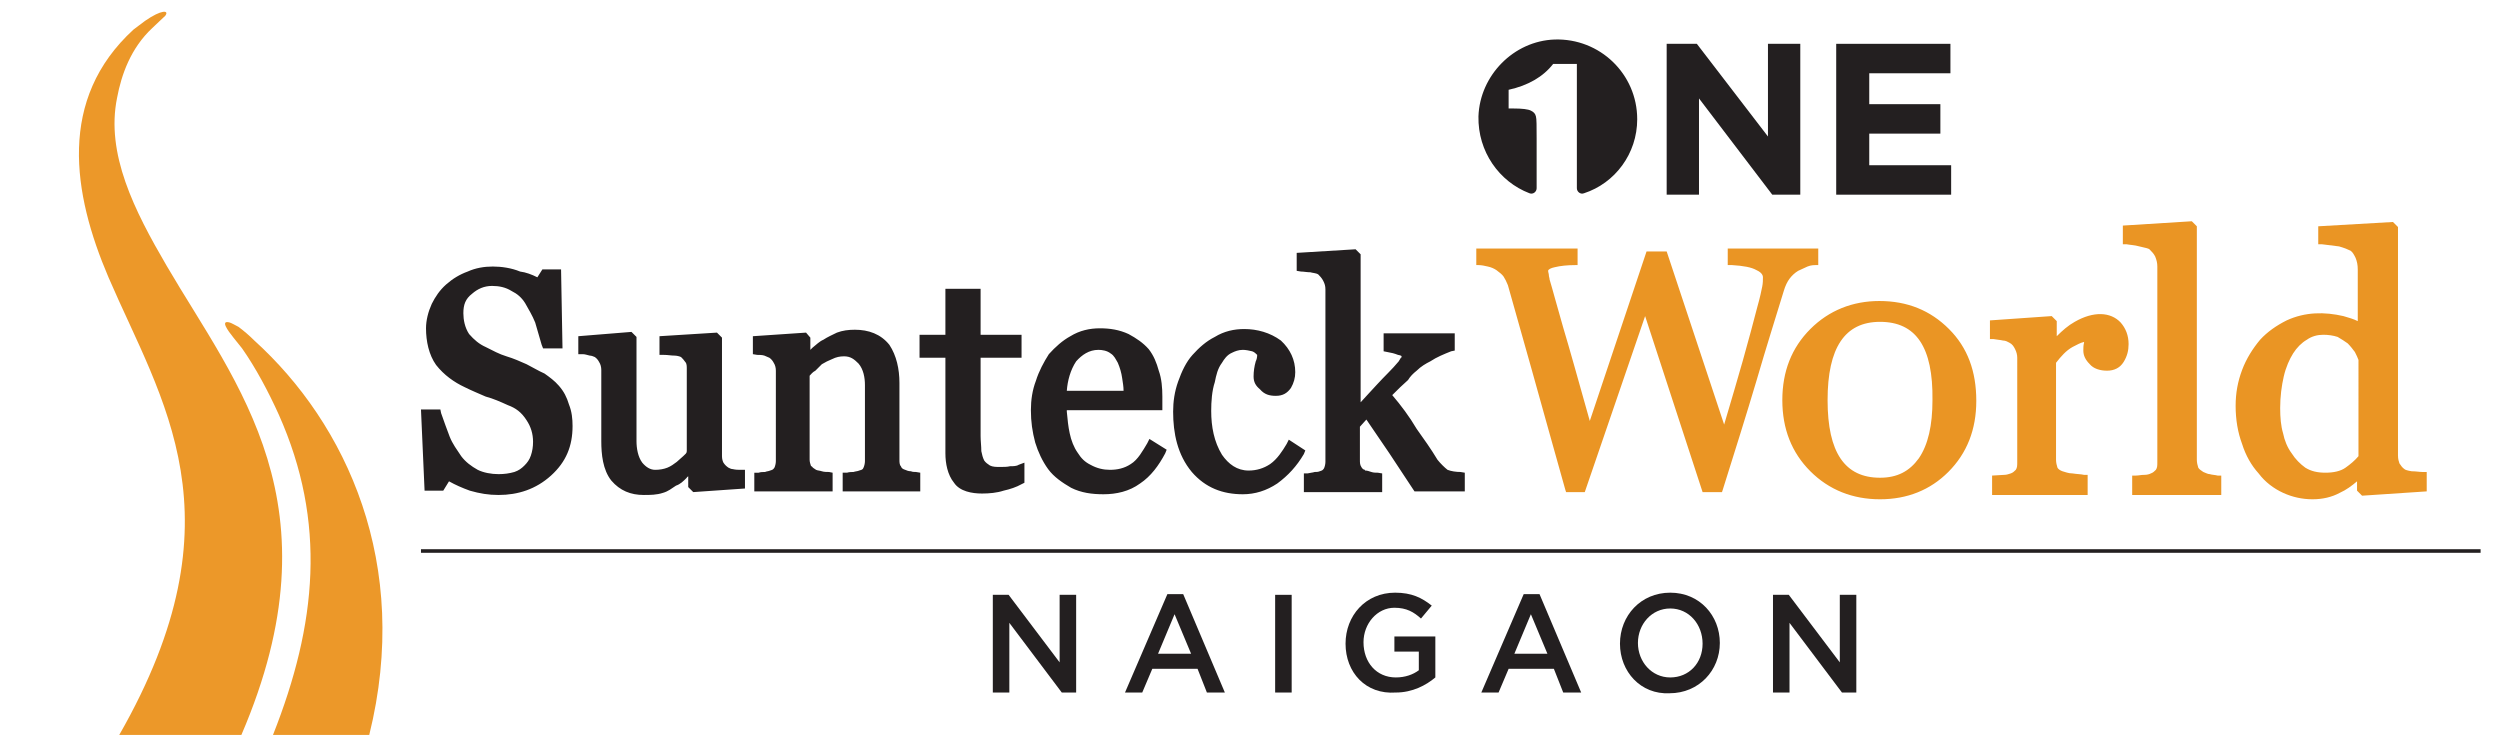
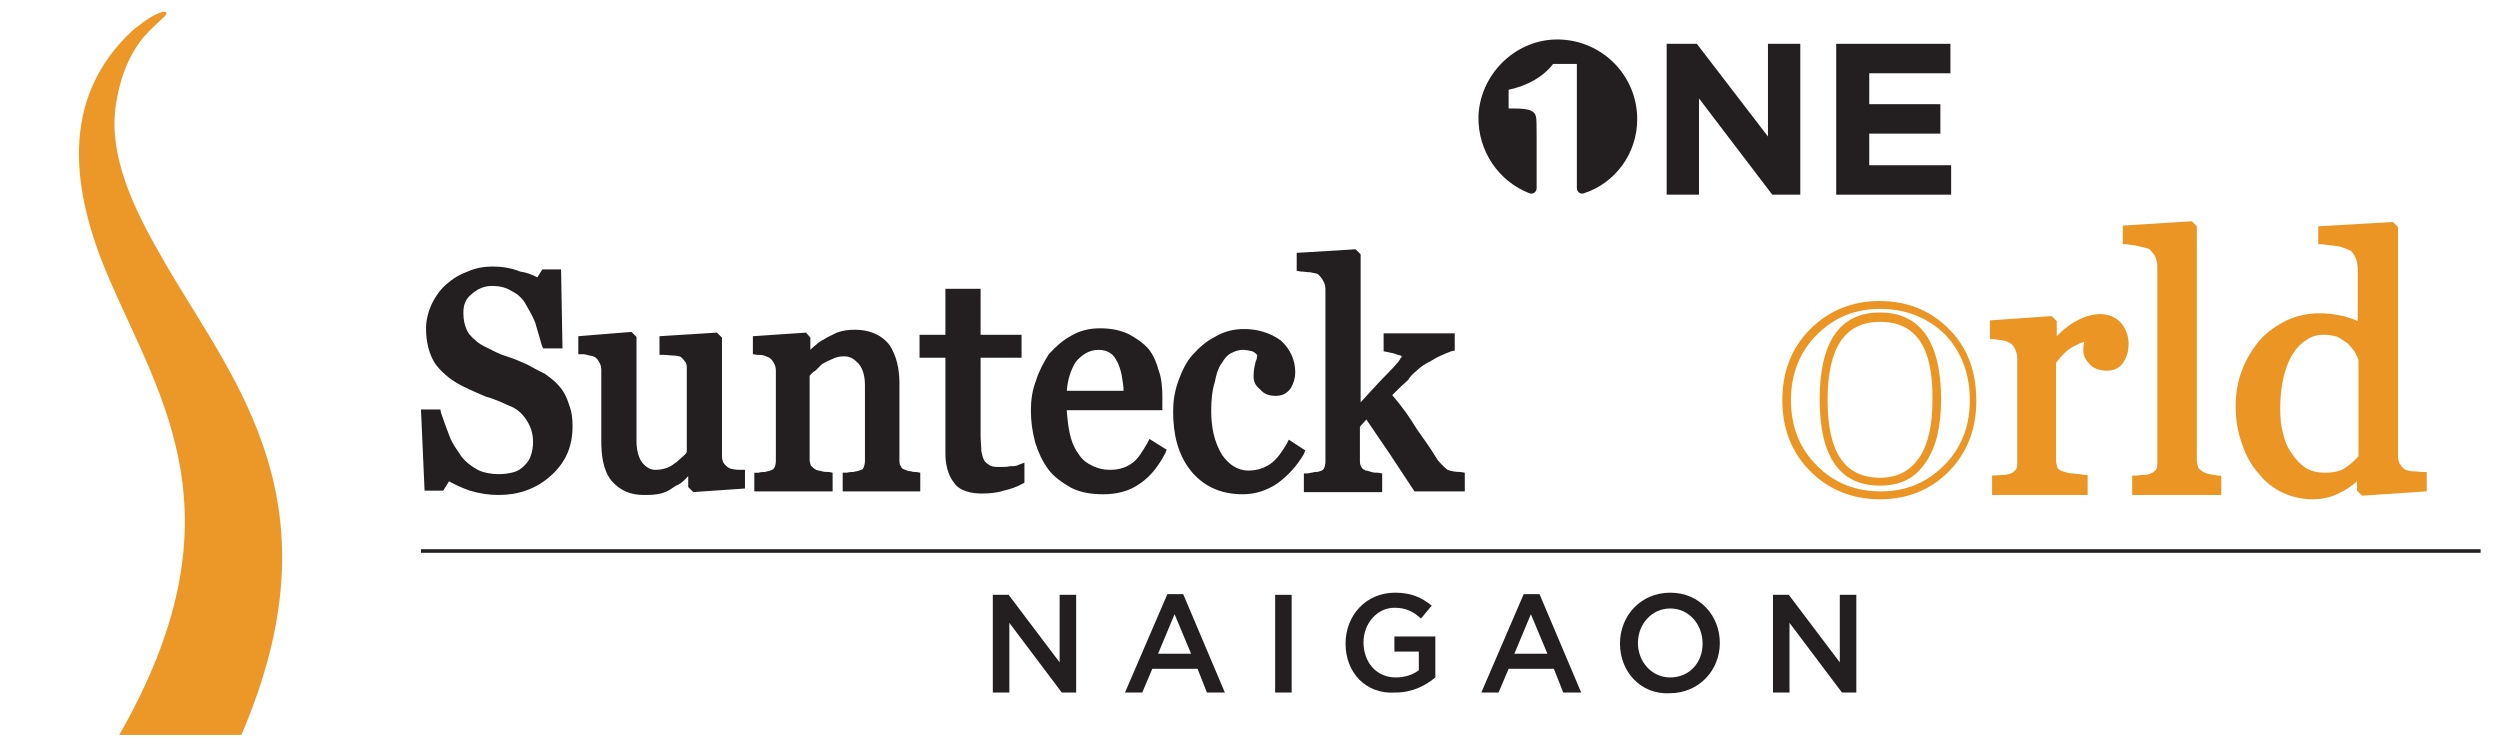
<svg xmlns="http://www.w3.org/2000/svg" version="1.1" id="Layer_1" x="0px" y="0px" viewBox="0 0 348 104" style="enable-background:new 0 0 348 104;" xml:space="preserve">
  <style type="text/css">
	.st0{fill:#231F20;}
	.st1{fill-rule:evenodd;clip-rule:evenodd;fill:#EC9829;}
	.st2{fill:#EA9524;}
	.st3{fill:none;stroke:#231F20;stroke-width:0.5;stroke-miterlimit:10;}
</style>
  <g>
    <g>
      <path class="st0" d="M227.9,16.6c0-6.3-5.2-11.3-11.5-11.1c-5.7,0.2-10.4,5-10.6,10.7c-0.1,4.9,2.9,9.1,7.1,10.7    c0.5,0.2,1-0.2,1-0.7v-6.9c0-1.7,0-2.8-0.1-3.1c-0.1-0.4-0.3-0.6-0.7-0.8c-0.4-0.2-1.2-0.3-2.5-0.3h-0.6v-2.6    c2.7-0.6,4.8-1.8,6.2-3.6h3.3v17.3c0,0.5,0.5,0.9,1,0.7C224.8,25.5,227.9,21.4,227.9,16.6" />
      <polygon class="st0" points="232,6.1 236.2,6.1 246.1,19 246.1,6.1 250.6,6.1 250.6,27.1 246.7,27.1 236.5,13.7 236.5,27.1     232,27.1   " />
      <polygon class="st0" points="255.6,6.1 271.5,6.1 271.5,10.2 260.2,10.2 260.2,14.5 270.1,14.5 270.1,18.6 260.2,18.6 260.2,23     271.6,23 271.6,27.1 255.6,27.1   " />
    </g>
    <g>
      <polygon class="st0" points="138.2,82.8 140.4,82.8 147.5,92.2 147.5,82.8 149.8,82.8 149.8,96.4 147.8,96.4 140.5,86.7     140.5,96.4 138.2,96.4   " />
      <path class="st0" d="M162.5,82.7h2.2l5.8,13.7H168l-1.3-3.3h-6.3l-1.4,3.3h-2.4L162.5,82.7z M165.8,91l-2.3-5.5l-2.3,5.5H165.8z" />
      <rect x="177.5" y="82.8" class="st0" width="2.3" height="13.6" />
      <path class="st0" d="M187.3,89.6L187.3,89.6c0-3.9,2.8-7.1,6.9-7.1c2.3,0,3.7,0.7,5.1,1.8l-1.5,1.8c-1-0.9-2-1.5-3.7-1.5    c-2.4,0-4.3,2.2-4.3,4.8v0c0,2.8,1.8,4.9,4.5,4.9c1.3,0,2.4-0.4,3.2-1v-2.6h-3.4v-2.1h5.7v5.7c-1.3,1.1-3.2,2.1-5.5,2.1    C190.1,96.7,187.3,93.6,187.3,89.6" />
      <path class="st0" d="M212.1,82.7h2.2l5.8,13.7h-2.5l-1.3-3.3H210l-1.4,3.3h-2.4L212.1,82.7z M215.4,91l-2.3-5.5l-2.3,5.5H215.4z" />
      <path class="st0" d="M225.5,89.6L225.5,89.6c0-3.9,2.9-7.1,7-7.1c4.1,0,6.9,3.2,6.9,7v0c0,3.8-2.9,7-7,7    C228.4,96.7,225.5,93.5,225.5,89.6 M237,89.6L237,89.6c0-2.7-1.9-4.9-4.5-4.9s-4.5,2.2-4.5,4.8v0c0,2.6,1.9,4.8,4.5,4.8    S237,92.3,237,89.6" />
      <polygon class="st0" points="246.8,82.8 249,82.8 256.1,92.2 256.1,82.8 258.4,82.8 258.4,96.4 256.4,96.4 249.1,86.7 249.1,96.4     246.8,96.4   " />
    </g>
    <g>
-       <path class="st2" d="M240.8,36.9l0.3,0c1.6,0.1,2.7,0.3,3.4,0.7c0.9,0.4,0.9,0.9,0.9,1c0,0.4,0,0.8-0.1,1.3    c-0.1,0.5-0.3,1.5-0.7,2.9c-0.5,2-1.2,4.5-2,7.4c-0.7,2.5-1.6,5.5-2.6,8.9L232,35h-2.8l-7.9,23.6c-1.6-5.7-2.8-10-3.7-13    c-0.9-3.1-1.5-5.4-1.9-6.7c0-0.2-0.1-0.4-0.1-0.6c0-0.2-0.1-0.4-0.1-0.6c0-0.2,0.4-0.4,0.9-0.5c0.8-0.2,1.8-0.3,2.9-0.3l0.3,0    v-2.3h-14.1v2.3l0.3,0c0.4,0,0.9,0.1,1.3,0.2c0.5,0.1,0.9,0.3,1.2,0.5c0.4,0.3,0.8,0.6,1,0.9c0.2,0.3,0.4,0.7,0.6,1.2l3.3,11.7    c1.6,5.8,3.2,11.4,4.7,16.8l0.1,0.3h2.6l8.4-24.5l8,24.5h2.7l0.1-0.3c1.7-5.4,3.3-10.5,4.7-15.2c1.4-4.8,2.7-8.9,3.8-12.5    c0.2-0.7,0.5-1.3,0.8-1.7c0.3-0.4,0.7-0.8,1.2-1.1c0.4-0.2,0.9-0.4,1.3-0.6c0.5-0.2,0.9-0.2,1.2-0.2l0.3,0v-2.3h-12.6V36.9z" />
      <path class="st0" d="M148.5,54.4h7.9c0-0.6-0.1-1.1-0.2-1.8c-0.1-0.7-0.3-1.4-0.6-2.1c-0.3-0.5-0.5-1-1-1.3    c-0.5-0.4-1.2-0.5-1.7-0.5c-1.3,0-2.3,0.7-3.1,1.6C149,51.5,148.6,53,148.5,54.4 M183.5,38.2L183.5,38.2c-0.3-0.2-0.8-0.2-1.1-0.3    c-0.5,0-0.9-0.1-1.3-0.1l-0.6-0.1v-2.5l8.2-0.5l0.7,0.7V56c0.7-0.8,1.5-1.6,2.3-2.5c1-1.1,2.1-2.1,3-3.2c0.1-0.2,0.2-0.3,0.3-0.5    c0.1,0,0.1-0.1,0.1-0.2c0-0.1-0.4-0.2-0.5-0.2c-0.5-0.2-0.9-0.3-1.5-0.4l-0.5-0.1v-2.5h9.9v2.4l-0.5,0.1c-1,0.4-2,0.8-2.9,1.4    c-0.6,0.3-1.3,0.7-1.9,1.3c-0.5,0.4-0.9,0.8-1.2,1.3c-0.8,0.7-1.4,1.3-2.2,2.1c1.2,1.4,2.4,3,3.4,4.7c1,1.4,2,2.8,2.9,4.3    c0.4,0.5,1,1.1,1.4,1.4c0.5,0.2,1.2,0.3,1.8,0.3l0.6,0.1v2.6h-7l-0.2-0.3c-1.1-1.7-2.2-3.3-3.3-5c-1.1-1.6-2.1-3.1-3.2-4.7l-0.9,1    v4.6c0,0.4,0,0.7,0.2,1c0.1,0.2,0.3,0.4,0.5,0.4v0.1h0.1c0.2,0,0.5,0.1,0.8,0.2c0.3,0.1,0.6,0.1,0.9,0.1l0.6,0.1v2.6h-10.9v-2.6    h0.5c0.4-0.1,0.7-0.1,1-0.2c0.2,0,0.5,0,0.7-0.1c0.3-0.1,0.4-0.1,0.6-0.4c0.1-0.2,0.2-0.6,0.2-0.9v-24c0-0.5-0.1-0.8-0.3-1.2    C184,38.7,183.7,38.4,183.5,38.2 M175,49.4c-0.2-0.2-0.4-0.4-0.7-0.5c-0.4-0.1-0.9-0.2-1.3-0.2c-0.6,0-1.1,0.2-1.5,0.4    c-0.7,0.3-1.1,0.9-1.4,1.4c-0.6,0.8-0.8,1.7-1,2.7c-0.4,1.2-0.5,2.7-0.5,4c0,2.2,0.4,4.3,1.5,6.1c0.9,1.3,2.1,2.2,3.7,2.2    c1.1,0,2.1-0.3,3-0.9c1-0.7,1.7-1.8,2.3-2.8l0.3-0.6l2.3,1.5l-0.2,0.5c-1,1.7-2.2,3-3.7,4.1c-1.5,1-3.1,1.5-4.8,1.5    c-2.8,0-5.2-0.9-7.1-3.1c-2-2.4-2.6-5.4-2.6-8.4c0-1.4,0.2-2.8,0.7-4.2c0.5-1.4,1.1-2.7,2-3.7c0.9-1,1.9-1.9,3.1-2.5    c1.3-0.8,2.7-1.1,4.1-1.1c1.8,0,3.6,0.5,5.1,1.6c1.3,1.2,2,2.7,2,4.4c0,0.8-0.2,1.5-0.6,2.2c-0.5,0.7-1.1,1.1-2.1,1.1    c-0.9,0-1.6-0.2-2.2-0.9c-0.6-0.5-0.9-1-0.9-1.8c0-0.7,0.1-1.4,0.3-2.1C174.9,50.1,175,49.8,175,49.4 M148.5,57.3    c0.1,1.1,0.2,2.1,0.4,3c0.2,1,0.6,2,1.1,2.7c0.5,0.8,1,1.3,1.8,1.7c0.9,0.5,1.8,0.7,2.7,0.7c1,0,2-0.2,2.9-0.8    c1-0.6,1.7-1.9,2.3-2.9l0.3-0.6l2.4,1.5l-0.2,0.5c-0.9,1.7-2,3.2-3.5,4.2c-1.5,1.1-3.3,1.5-5.1,1.5c-1.6,0-3.1-0.2-4.5-0.9    c-1.2-0.7-2.4-1.5-3.2-2.6c-0.8-1.1-1.4-2.4-1.8-3.7c-0.4-1.5-0.6-2.9-0.6-4.5c0-1.4,0.2-2.8,0.7-4.1c0.4-1.3,1.1-2.6,1.8-3.7    c0.9-1,1.9-1.9,3-2.5c1.3-0.8,2.7-1.1,4.1-1.1c1.4,0,2.7,0.2,4,0.8c1.1,0.6,2,1.2,2.8,2.1c0.7,0.9,1.1,1.9,1.4,3    c0.4,1.1,0.5,2.4,0.5,3.6v1.9H148.5z M131.5,49.8H128v-3.2h3.6v-6.4h4.9v6.4h5.7v3.2h-5.7v10.9c0,0.7,0.1,1.4,0.1,2.1    c0.1,0.5,0.2,0.9,0.4,1.3c0.2,0.3,0.5,0.5,0.8,0.7c0.4,0.2,0.9,0.2,1.4,0.2c0.5,0,1,0,1.4-0.1c0.4,0,0.9,0,1.2-0.2l0.8-0.3v2.8    l-0.4,0.2c-0.7,0.4-1.6,0.7-2.5,0.9c-0.9,0.3-2,0.4-3,0.4c-1.4,0-3.1-0.3-3.9-1.5c-0.9-1.1-1.2-2.7-1.2-4.1V49.8z M112.7,52.3V64    c0,0.3,0.1,0.6,0.2,0.9h0.1c0.1,0.2,0.3,0.3,0.6,0.5c0.2,0.1,0.5,0.1,0.8,0.2c0.3,0.1,0.7,0.1,1,0.1l0.5,0.1v2.6h-10.9v-2.6h0.6    c0.3-0.1,0.6-0.1,0.9-0.1c0.2-0.1,0.5-0.1,0.7-0.2c0.3-0.1,0.4-0.1,0.6-0.4c0.1-0.2,0.2-0.6,0.2-0.9V51.6c0-0.4-0.1-0.8-0.3-1.1    c-0.1-0.2-0.3-0.5-0.6-0.7c-0.2-0.1-0.5-0.2-0.7-0.3c-0.3-0.1-0.7-0.1-1-0.1l-0.6-0.1v-2.5l7.4-0.5l0.6,0.7v1.7    c0.1-0.1,0.2-0.2,0.3-0.3c0.5-0.4,1-0.9,1.5-1.1c0.6-0.4,1.3-0.7,1.9-1c0.8-0.3,1.6-0.4,2.5-0.4c1.9,0,3.6,0.6,4.8,2.1    c1,1.5,1.4,3.4,1.4,5.3v10.7c0,0.3,0,0.7,0.2,0.9c0.1,0.3,0.3,0.4,0.6,0.5c0.2,0.1,0.5,0.2,0.8,0.2c0.2,0.1,0.5,0.1,0.7,0.1    l0.6,0.1v2.6h-10.8v-2.6h0.6c0.3-0.1,0.7-0.1,0.9-0.1c0.3-0.1,0.6-0.1,0.8-0.2c0.3-0.1,0.5-0.1,0.6-0.4c0.1-0.2,0.2-0.6,0.2-0.9    V53.6c0-1-0.2-2.2-0.9-3c-0.6-0.6-1.1-1-2-1c-0.6,0-1.1,0.1-1.7,0.4c-0.5,0.2-0.9,0.4-1.4,0.7c-0.3,0.3-0.6,0.6-0.9,0.9    C113.1,51.8,112.9,52.1,112.7,52.3 M95.6,62.8V51.3c0-0.3,0-0.7-0.2-0.9c-0.2-0.3-0.4-0.5-0.6-0.7c-0.2-0.1-0.6-0.2-0.9-0.2    c-0.5,0-0.9-0.1-1.5-0.1h-0.6v-2.6l8-0.5l0.7,0.7v16.5c0,0.4,0.1,0.7,0.2,0.9c0.2,0.3,0.4,0.5,0.7,0.7c0.2,0.1,0.4,0.2,0.6,0.2    c0.4,0.1,0.8,0.1,1.1,0.1h0.6V68l-7.2,0.5l-0.7-0.7v-1.5c-0.1,0.1-0.2,0.1-0.2,0.2c-0.5,0.5-0.9,0.9-1.5,1.1    c-0.6,0.4-1.1,0.8-1.8,1c-0.9,0.3-1.8,0.3-2.7,0.3c-1.8,0-3.3-0.6-4.5-2c-1.2-1.5-1.4-3.7-1.4-5.5v-9.9c0-0.4-0.1-0.8-0.3-1.1    c-0.1-0.2-0.3-0.5-0.6-0.7c-0.2-0.1-0.5-0.2-0.7-0.2c-0.4-0.1-0.7-0.2-1-0.2h-0.6v-2.5l7.4-0.6l0.7,0.7v14.5c0,1,0.2,2.2,0.8,3    c0.5,0.6,1.1,1,1.8,1c0.6,0,1.2-0.1,1.7-0.3c0.5-0.2,0.9-0.5,1.3-0.8c0.3-0.3,0.6-0.5,0.9-0.8C95.4,63.2,95.6,63.1,95.6,62.8     M74.8,38.6l0.7-1.1h2.6l0.2,11h-2.7L75.4,48c-0.3-1-0.6-2.1-0.9-3.1c-0.4-1-0.9-1.8-1.4-2.7c-0.5-0.8-1.1-1.3-1.9-1.7    c-0.8-0.5-1.7-0.7-2.7-0.7c-1.1,0-2,0.4-2.8,1.1c-0.9,0.7-1.2,1.5-1.2,2.7c0,0.9,0.2,2,0.8,2.9c0.7,0.8,1.4,1.4,2.3,1.8    c1,0.5,1.9,1,2.9,1.3c1,0.3,1.9,0.7,2.8,1.1c0.8,0.4,1.6,0.9,2.5,1.3c0.7,0.5,1.4,1,2,1.7c0.7,0.8,1.1,1.6,1.4,2.6    c0.4,1,0.5,2,0.5,3c0,2.8-0.9,5-3,6.9c-2.1,1.9-4.6,2.7-7.3,2.7c-1.4,0-2.6-0.2-4-0.6c-1.1-0.4-2-0.8-2.9-1.3l-0.8,1.3h-2.6    L58.6,57h2.7l0.1,0.5c0.4,1.1,0.8,2.3,1.2,3.3c0.4,1,1,1.8,1.6,2.7c0.6,0.8,1.4,1.4,2.3,1.9c0.8,0.4,1.9,0.6,2.9,0.6    c0.8,0,1.5-0.1,2.2-0.3c0.6-0.2,1-0.5,1.4-0.9c0.4-0.4,0.7-0.8,0.9-1.4c0.2-0.6,0.3-1.2,0.3-1.9c0-1.1-0.3-2.1-0.9-3    c-0.7-1.1-1.5-1.7-2.6-2.1c-1.1-0.5-2-0.9-3.1-1.2c-0.9-0.4-1.9-0.8-2.9-1.3c-1.5-0.7-2.9-1.7-4-3.1c-1-1.4-1.4-3.3-1.4-5.1    c0-1.1,0.3-2.3,0.8-3.4c0.5-1,1.1-1.9,2-2.7c0.9-0.8,1.9-1.4,3-1.8c1.1-0.5,2.3-0.7,3.5-0.7c1.2,0,2.6,0.2,3.8,0.7    C73.2,37.9,74,38.2,74.8,38.6" />
-       <path class="st2" d="M274.7,55.7c0,3.9-1.3,7-3.8,9.5c-2.5,2.5-5.6,3.7-9.2,3.7c-3.7,0-6.8-1.2-9.3-3.7c-2.5-2.5-3.7-5.7-3.7-9.5    c0-3.8,1.3-7,3.8-9.5c2.5-2.5,5.6-3.8,9.2-3.8c3.7,0,6.8,1.2,9.3,3.7C273.5,48.6,274.7,51.8,274.7,55.7 M269.6,55.7    c0-7.7-2.6-11.5-7.9-11.5c-5.3,0-7.9,3.8-7.9,11.5c0,7.6,2.6,11.4,7.9,11.4c2.6,0,4.5-1,5.9-3C268.9,62.1,269.6,59.3,269.6,55.7" />
      <path class="st2" d="M261.7,69.5c-3.8,0-7.1-1.3-9.7-3.9c-2.6-2.6-3.9-5.9-3.9-9.9c0-4,1.3-7.3,3.9-9.9c2.6-2.6,5.9-3.9,9.6-3.9    c3.9,0,7.1,1.3,9.7,3.9c2.6,2.6,3.8,5.9,3.8,10c0,4-1.3,7.3-3.9,9.9C268.7,68.2,265.5,69.5,261.7,69.5 M261.7,43    c-3.5,0-6.4,1.2-8.8,3.6c-2.4,2.4-3.6,5.5-3.6,9.1c0,3.7,1.2,6.7,3.6,9.1c2.4,2.4,5.3,3.6,8.9,3.6c3.5,0,6.4-1.2,8.8-3.6    c2.4-2.4,3.6-5.4,3.6-9.1c0-3.7-1.2-6.8-3.5-9.2C268.3,44.2,265.3,43,261.7,43 M261.7,67.6c-5.6,0-8.4-4-8.4-12    c0-8,2.8-12.1,8.4-12.1c5.6,0,8.5,4.1,8.5,12.1c0,3.7-0.7,6.7-2.1,8.7C266.6,66.6,264.5,67.6,261.7,67.6 M261.7,44.8    c-4.9,0-7.3,3.6-7.3,10.9c0,7.3,2.4,10.8,7.3,10.8c2.4,0,4.1-0.9,5.4-2.7c1.3-1.9,1.9-4.6,1.9-8.1    C269.1,48.3,266.7,44.8,261.7,44.8" />
      <path class="st2" d="M295.9,47.9c0,0.8-0.2,1.5-0.6,2.2c-0.4,0.6-1,0.9-1.8,0.9c-0.9,0-1.6-0.2-2-0.7c-0.5-0.5-0.7-1-0.7-1.5    c0-0.3,0-0.7,0.1-0.9c0.1-0.3,0.1-0.6,0.2-0.9c-0.7,0-1.6,0.3-2.6,0.9c-1,0.6-1.8,1.5-2.5,2.6v13.6c0,0.6,0.1,1,0.3,1.4    s0.6,0.6,1,0.8c0.4,0.2,0.9,0.3,1.5,0.4c0.6,0.1,1.2,0.1,1.6,0.2v1.6h-12.4v-1.6c0.4,0,0.7-0.1,1.1-0.1c0.4,0,0.7-0.1,1-0.2    c0.4-0.1,0.8-0.4,1-0.7c0.2-0.4,0.3-0.8,0.3-1.4V49.8c0-0.5-0.1-1-0.3-1.4c-0.2-0.5-0.6-0.9-1-1.1c-0.3-0.2-0.7-0.3-1.1-0.4    c-0.4-0.1-0.9-0.1-1.3-0.2v-1.6l7.8-0.5l0.3,0.3v3.3h0.1c1-1.3,2.1-2.3,3.3-2.9c1.2-0.7,2.3-1,3.3-1c1,0,1.8,0.3,2.4,1    C295.5,45.9,295.9,46.8,295.9,47.9" />
      <path class="st2" d="M290.8,68.9h-13.5v-2.7l1.7-0.1c0.3,0,0.6-0.1,0.9-0.2c0.3-0.1,0.5-0.3,0.7-0.5c0.2-0.3,0.2-0.6,0.2-1.1V49.8    c0-0.4-0.1-0.8-0.3-1.2c-0.2-0.4-0.4-0.7-0.8-0.9c-0.2-0.1-0.5-0.3-0.9-0.3c-0.4-0.1-0.8-0.1-1.3-0.2l-0.5,0v-2.6l8.6-0.6l0.7,0.7    v2.1c0.8-0.8,1.6-1.5,2.5-2c2.6-1.5,5-1.4,6.4,0.1c0.7,0.8,1.1,1.8,1.1,3c0,0.9-0.2,1.7-0.7,2.5c-0.5,0.8-1.3,1.2-2.3,1.2    c-1,0-1.9-0.3-2.4-0.9c-0.6-0.6-0.9-1.2-0.9-1.9c0-0.4,0-0.7,0.1-1.1c0,0,0-0.1,0-0.1c-0.5,0.1-1,0.4-1.6,0.7    c-0.9,0.5-1.6,1.3-2.3,2.2v13.5c0,0.4,0.1,0.8,0.2,1.1c0.1,0.2,0.4,0.4,0.7,0.5c0.4,0.1,0.8,0.3,1.4,0.3c0.6,0.1,1.2,0.1,1.6,0.2    l0.5,0V68.9z M278.5,67.7h11.2v-0.5c-0.3,0-0.7-0.1-1.1-0.1c-0.7-0.1-1.2-0.2-1.7-0.4c-0.6-0.2-1-0.6-1.3-1    c-0.3-0.4-0.4-1-0.4-1.7V50.3l0.1-0.1c0.7-1.2,1.7-2.1,2.7-2.8c1.1-0.7,2-1,2.9-1h0.7l-0.1,0.7c0,0.3-0.1,0.6-0.2,0.9    c0,0.2-0.1,0.5-0.1,0.8c0,0.4,0.2,0.8,0.5,1.1c0.4,0.3,0.9,0.5,1.6,0.5c0.6,0,1.1-0.2,1.3-0.7c0.3-0.5,0.5-1.1,0.5-1.8    c0-0.9-0.3-1.7-0.8-2.2c-0.5-0.5-1.2-0.8-2-0.8c-0.9,0-1.9,0.3-3,0.9c-1.1,0.6-2.2,1.6-3.1,2.8l-0.2,0.2h-1v-3.6l-7,0.5v0.5    c0.3,0,0.6,0.1,0.9,0.1c0.5,0.1,0.9,0.3,1.3,0.5c0.5,0.4,0.9,0.8,1.2,1.4c0.3,0.6,0.4,1.1,0.4,1.7v14.5c0,0.7-0.1,1.2-0.4,1.7    c-0.3,0.5-0.7,0.8-1.3,1c-0.3,0.1-0.7,0.2-1.1,0.2l-0.6,0.1V67.7z" />
      <path class="st2" d="M308.8,68.3h-11.4v-1.6c0.4,0,0.8-0.1,1.2-0.1c0.4,0,0.8-0.1,1-0.2c0.4-0.1,0.8-0.4,1-0.7    c0.2-0.4,0.3-0.8,0.3-1.4V37.1c0-0.6-0.1-1.1-0.4-1.6c-0.2-0.5-0.6-0.9-1-1.2c-0.3-0.2-0.8-0.4-1.6-0.5c-0.8-0.2-1.4-0.3-1.8-0.3    V32l8.8-0.5l0.3,0.4V64c0,0.6,0.1,1,0.3,1.4c0.2,0.4,0.5,0.6,1,0.8c0.3,0.2,0.7,0.3,1,0.4c0.3,0.1,0.7,0.1,1.2,0.2V68.3z" />
      <path class="st2" d="M309.4,68.9h-12.6v-2.7l0.5,0c0.4,0,0.7-0.1,1.2-0.1c0.4,0,0.7-0.1,0.9-0.2c0.3-0.1,0.5-0.3,0.7-0.5    c0.2-0.3,0.2-0.6,0.2-1.1V37.1c0-0.5-0.1-0.9-0.3-1.4c-0.2-0.4-0.5-0.7-0.8-1c-0.1-0.1-0.5-0.2-1.4-0.4c-0.7-0.2-1.3-0.2-1.8-0.3    l-0.5,0v-2.6l9.6-0.6l0.7,0.7V64c0,0.4,0.1,0.8,0.2,1.1c0.1,0.2,0.4,0.4,0.7,0.6c0.3,0.1,0.6,0.3,0.9,0.3c0.3,0.1,0.7,0.1,1.1,0.2    l0.5,0V68.9z M298,67.7h10.3v-0.5c-0.3,0-0.5-0.1-0.7-0.1c-0.4-0.1-0.8-0.2-1.1-0.4c-0.6-0.2-1-0.6-1.3-1.1    c-0.3-0.4-0.4-1-0.4-1.7V32.1l-8,0.5V33c0.4,0.1,0.8,0.1,1.4,0.2c0.8,0.2,1.4,0.4,1.8,0.6c0.5,0.4,0.9,0.8,1.2,1.4    c0.3,0.6,0.4,1.2,0.4,1.9v27.1c0,0.7-0.1,1.2-0.4,1.7c-0.3,0.5-0.7,0.8-1.3,1c-0.3,0.1-0.7,0.2-1.1,0.2c-0.2,0-0.4,0-0.6,0.1V67.7    z" />
      <path class="st2" d="M337.4,67.9l-8.2,0.5l-0.4-0.3v-2.2l-0.2,0c-0.8,0.9-1.8,1.7-3,2.3c-1.2,0.6-2.5,0.9-3.7,0.9    c-1.3,0-2.6-0.3-3.9-0.9c-1.2-0.6-2.3-1.4-3.2-2.5c-0.9-1.1-1.7-2.4-2.2-3.9c-0.5-1.5-0.8-3.2-0.8-5.1c0-1.7,0.3-3.3,0.9-4.8    c0.6-1.5,1.4-2.9,2.4-4c1-1.1,2.1-1.9,3.5-2.5c1.4-0.6,2.8-0.9,4.3-0.9c1.1,0,2.2,0.1,3.2,0.4c1.1,0.3,2,0.6,2.7,1.1v-8.2    c0-0.7-0.1-1.3-0.3-1.8c-0.2-0.5-0.5-1-0.9-1.3c-0.4-0.3-1-0.5-1.8-0.7c-0.8-0.1-1.6-0.2-2.4-0.3V32l9.6-0.5l0.4,0.4v31.6    c0,0.6,0.1,1,0.3,1.4c0.2,0.4,0.5,0.7,0.9,1c0.3,0.2,0.7,0.3,1.3,0.4c0.6,0,1.1,0.1,1.6,0.1V67.9z M328.8,63.7V50    c-0.1-0.4-0.3-0.9-0.6-1.3c-0.3-0.5-0.6-0.9-1.1-1.3c-0.5-0.4-1-0.7-1.6-1c-0.6-0.3-1.3-0.4-2.2-0.4c-0.9,0-1.8,0.2-2.6,0.7    c-0.8,0.5-1.5,1.2-2.1,2.1c-0.6,0.9-1,2-1.4,3.4c-0.3,1.4-0.5,2.9-0.5,4.5c0,1.3,0.1,2.5,0.4,3.6c0.3,1.1,0.7,2.1,1.3,3    c0.6,0.9,1.3,1.6,2.1,2.1c0.9,0.5,1.9,0.8,3.1,0.8c1.3,0,2.3-0.3,3.1-0.8C327.6,65,328.3,64.4,328.8,63.7" />
      <path class="st2" d="M321.9,69.5c-1.4,0-2.8-0.3-4.1-0.9c-1.3-0.6-2.5-1.5-3.4-2.7c-1-1.1-1.8-2.5-2.3-4.1    c-0.6-1.6-0.9-3.4-0.9-5.3c0-1.8,0.3-3.4,0.9-5c0.6-1.6,1.5-3,2.5-4.2c1-1.1,2.3-2,3.7-2.7c2.6-1.2,5.3-1.2,7.9-0.6    c0.7,0.2,1.4,0.4,2,0.7v-7.2c0-0.6-0.1-1.1-0.3-1.6c-0.2-0.4-0.4-0.8-0.7-1c-0.4-0.2-0.9-0.4-1.6-0.6c-0.7-0.1-1.5-0.2-2.4-0.3    l-0.5,0v-2.5l10.4-0.6l0.7,0.7v31.8c0,0.5,0.1,0.8,0.2,1.1c0.2,0.3,0.4,0.6,0.7,0.8c0.1,0.1,0.4,0.2,1,0.3c0.6,0,1.1,0.1,1.5,0.1    l0.6,0v2.7l-9,0.6l-0.7-0.7V67c-0.7,0.6-1.5,1.2-2.4,1.6C324.6,69.2,323.3,69.5,321.9,69.5 M322.9,44.8c-1.4,0-2.7,0.3-4,0.9    c-1.3,0.6-2.5,1.4-3.4,2.4c-1,1.1-1.8,2.4-2.3,3.8c-0.6,1.4-0.8,3-0.8,4.6c0,1.8,0.3,3.4,0.8,4.9c0.5,1.5,1.2,2.7,2.1,3.8    c0.9,1,1.9,1.8,3,2.4c2.3,1.1,4.8,1.1,7.1,0c1.1-0.6,2.1-1.3,2.9-2.1l0.2-0.3l1,0.2v2.4l7.4-0.5v-0.5c-0.3,0-0.7,0-1-0.1    c-0.7-0.1-1.2-0.2-1.6-0.4c-0.5-0.3-0.9-0.7-1.1-1.2c-0.3-0.5-0.4-1-0.4-1.7l0-31.3l-8.8,0.5V33c0.7,0.1,1.4,0.2,2,0.3    c0.8,0.2,1.5,0.4,2,0.7c0.5,0.4,0.9,0.9,1.1,1.5c0.2,0.6,0.4,1.3,0.4,2v9.1l-0.9-0.5c-0.7-0.4-1.6-0.7-2.6-1    C325,44.9,323.9,44.8,322.9,44.8 M323.6,67c-1.3,0-2.4-0.3-3.4-0.9c-0.9-0.6-1.7-1.4-2.3-2.3c-0.6-1-1.1-2.1-1.4-3.2    c-0.3-1.1-0.4-2.4-0.4-3.8c0-1.7,0.2-3.3,0.5-4.7c0.4-1.4,0.8-2.6,1.5-3.6c0.7-1,1.4-1.8,2.3-2.3c0.9-0.5,1.9-0.8,2.9-0.8    c0.9,0,1.7,0.1,2.4,0.4c0.7,0.3,1.3,0.6,1.8,1.1c0.5,0.4,0.9,0.9,1.2,1.4c0.3,0.5,0.5,1,0.7,1.5l0,0.2V64l-0.1,0.2    c-0.6,0.7-1.3,1.4-2.2,1.9C326.1,66.7,325,67,323.6,67 M323.4,46.6c-0.8,0-1.6,0.2-2.3,0.7c-0.7,0.4-1.4,1.1-1.9,1.9    c-0.5,0.8-1,1.9-1.3,3.2c-0.3,1.3-0.5,2.8-0.5,4.4c0,1.3,0.1,2.5,0.4,3.5c0.2,1,0.6,2,1.2,2.8c0.5,0.8,1.2,1.5,1.9,2    c0.8,0.5,1.7,0.7,2.8,0.7c1.1,0,2.1-0.2,2.8-0.7c0.7-0.5,1.3-1,1.8-1.6V50.1c-0.1-0.3-0.3-0.7-0.5-1.1c-0.3-0.4-0.6-0.8-1-1.2    c-0.4-0.3-0.9-0.6-1.4-0.9C324.8,46.7,324.1,46.6,323.4,46.6" />
    </g>
    <line class="st3" x1="58.6" y1="76.7" x2="345.3" y2="76.7" />
  </g>
  <g>
-     <path class="st1" d="M38,102.3c6.1-15.4,7.5-29.6,0.8-44.6c-1.4-3.1-3.2-6.5-5.1-9.2c-0.4-0.5-0.8-1-1.2-1.5   c-0.8-1-1.9-2.5-0.5-2.1c0.3,0.1,0.8,0.4,1.2,0.6c0.8,0.6,1.5,1.2,2.2,1.9c12.8,11.6,21.9,31.1,16,54.9H38z" />
    <path class="st1" d="M33.6,102.3C47.4,70.2,32.9,53.6,23.2,37c-4.5-7.7-8.5-15.6-6.9-23.4c0.6-3.2,1.9-6.9,4.9-9.7   c0.6-0.6,1.3-1.2,1.8-1.7c0.6-0.8-0.5-0.9-2.8,0.7c-0.5,0.4-1.1,0.8-1.6,1.2C8,13.8,10.1,26.9,15.1,38.6   c7.4,17.2,18.9,33.3,1.5,63.7H33.6z" />
  </g>
</svg>